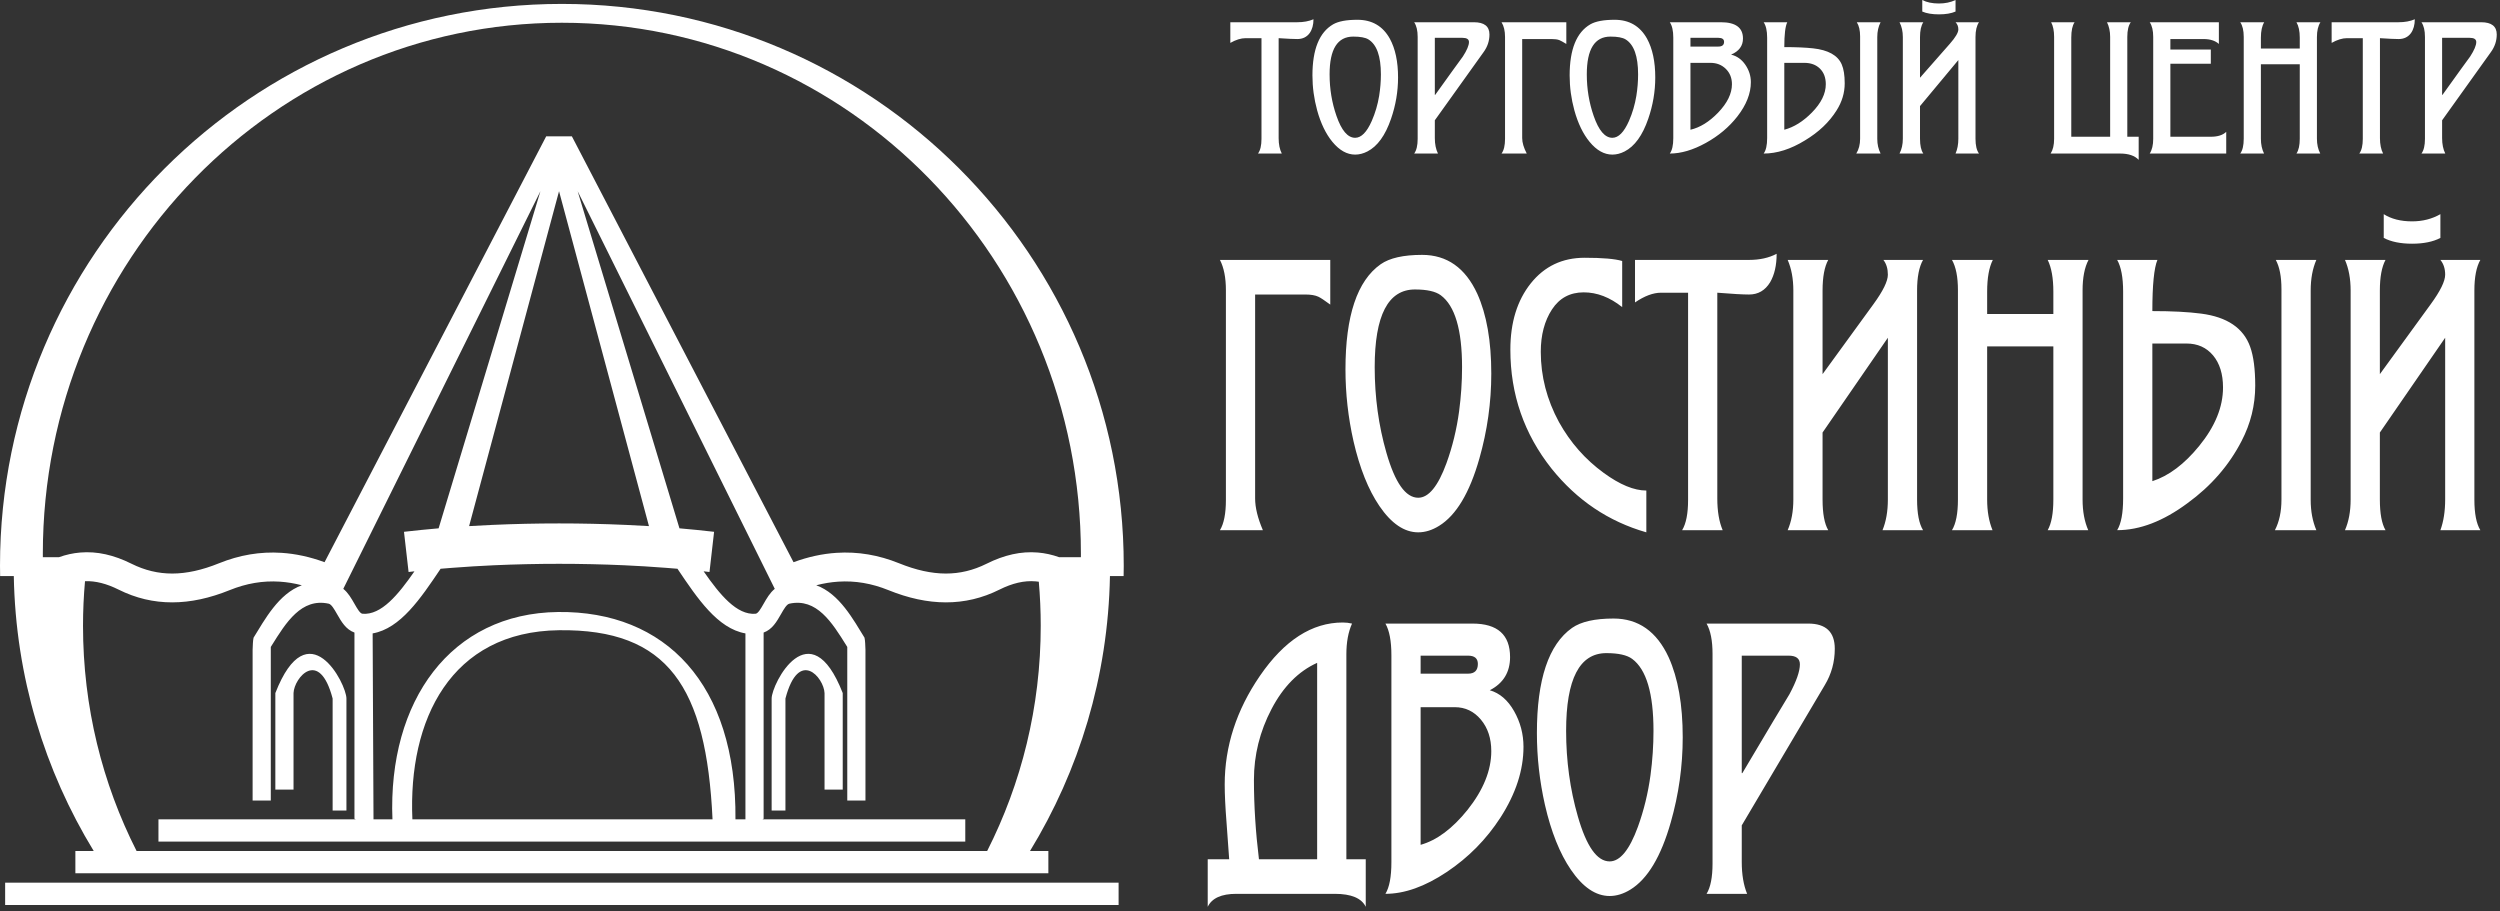
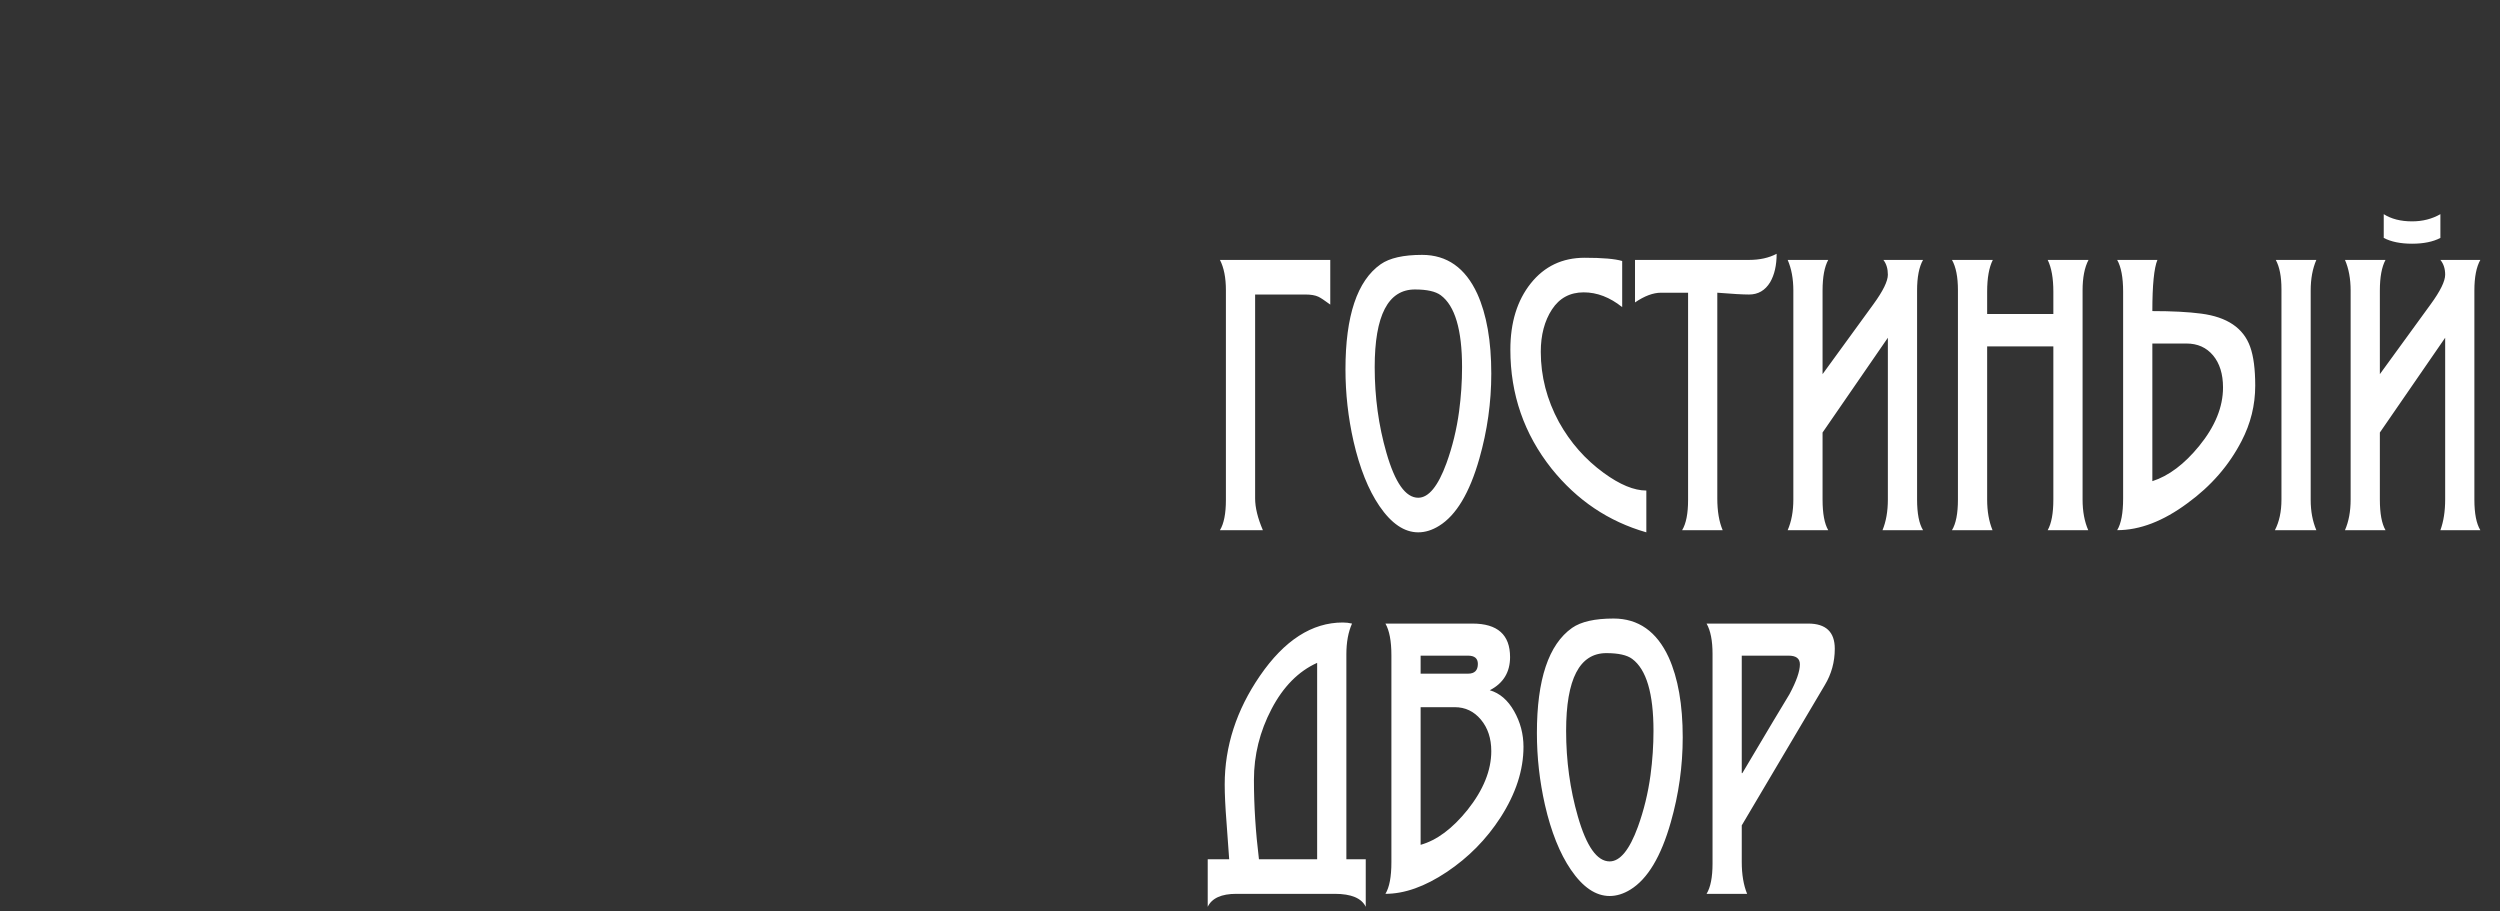
<svg xmlns="http://www.w3.org/2000/svg" width="288" height="105" viewBox="0 0 288 105" fill="none">
  <rect x="0" y="0" width="288" height="105" fill="#333333" stroke="none" />
-   <path fill-rule="evenodd" clip-rule="evenodd" d="M0.592 101.687H128.863V104.253H0.592V101.687V101.687ZM82.263 61.264C80.945 61.113 79.594 60.977 78.273 60.863L66.545 22.027L89.254 67.834C88.69 68.292 88.321 68.937 87.956 69.576C87.638 70.132 87.323 70.682 87.04 70.705C84.88 70.882 82.93 68.515 81.057 65.816L81.734 65.893L82.263 61.264V61.264ZM74.76 60.608C73.907 60.556 73.025 60.51 72.118 60.47C66.982 60.242 61.82 60.242 56.684 60.47C55.776 60.51 54.895 60.556 54.041 60.608L64.401 22.027L74.76 60.608ZM64.727 2.621C97.746 2.621 124.521 30.015 124.521 63.797L124.519 64.193H122.022C121.209 63.9 120.391 63.721 119.562 63.651C117.622 63.487 115.683 63.93 113.654 64.942C112.129 65.702 110.573 66.076 108.95 66.073C107.286 66.07 105.507 65.672 103.576 64.89C101.223 63.938 98.827 63.525 96.362 63.687C94.736 63.793 93.09 64.15 91.414 64.766L65.879 15.703H62.923L37.388 64.766C35.712 64.15 34.066 63.793 32.439 63.687C29.974 63.525 27.579 63.938 25.226 64.89C23.295 65.672 21.516 66.07 19.852 66.073C18.229 66.076 16.673 65.702 15.148 64.942C13.118 63.93 11.18 63.487 9.239 63.651C8.411 63.721 7.595 63.9 6.782 64.193H4.936L4.934 63.797C4.934 30.015 31.709 2.621 64.727 2.621V2.621ZM8.683 98.037H10.798C5.144 88.778 1.802 77.953 1.589 66.364H0.015C0.008 65.969 0 65.575 0 65.179C0 29.436 28.985 0.451 64.727 0.451C100.47 0.451 129.455 29.436 129.455 65.179C129.455 65.575 129.447 65.969 129.44 66.364H127.866C127.652 77.953 124.311 88.778 118.656 98.037H120.772V100.602H8.683V98.037ZM15.735 98.037H113.72C117.66 90.266 119.892 81.443 119.892 72.086C119.892 70.377 119.816 68.685 119.67 67.014C119.543 66.996 119.415 66.981 119.289 66.971C117.98 66.86 116.617 67.187 115.139 67.924C113.158 68.912 111.111 69.397 108.95 69.393C106.83 69.389 104.638 68.912 102.326 67.976C100.435 67.211 98.524 66.879 96.571 67.007C95.737 67.061 94.891 67.198 94.03 67.423C96.717 68.394 98.322 71.421 99.59 73.458C99.671 73.786 99.679 74.349 99.701 74.86V92.221H97.606V74.528L97.51 74.374C95.853 71.71 94.079 68.859 90.938 69.544C90.619 69.613 90.297 70.177 89.98 70.733C89.469 71.626 88.964 72.511 87.969 72.872V94.319L87.836 94.386H111.201V96.951H18.254V94.386H40.988L40.833 94.319V72.872C39.838 72.511 39.333 71.626 38.822 70.733C38.505 70.177 38.182 69.613 37.863 69.544C34.722 68.859 32.949 71.71 31.292 74.374L31.196 74.528V92.221H29.101V74.86C29.123 74.349 29.131 73.786 29.212 73.458C30.48 71.421 32.084 68.394 34.772 67.423C33.911 67.198 33.065 67.061 32.231 67.007C30.278 66.879 28.366 67.211 26.476 67.976C24.163 68.912 21.972 69.389 19.852 69.393C17.691 69.397 15.644 68.912 13.663 67.924C12.29 67.24 11.016 66.908 9.793 66.953C9.642 68.643 9.563 70.356 9.563 72.086C9.563 81.443 11.794 90.266 15.735 98.037V98.037ZM43.028 94.386H45.207C44.679 80.73 51.936 70.642 64.296 70.503C76.656 70.364 84.86 78.81 84.725 94.386H85.874V72.969C82.677 72.409 80.343 68.94 78.079 65.573L78.045 65.521C77.616 65.484 77.183 65.45 76.748 65.416C75.063 65.286 73.451 65.187 71.917 65.119C66.914 64.896 61.888 64.896 56.885 65.119C55.351 65.187 53.739 65.286 52.054 65.416C51.619 65.45 51.185 65.484 50.757 65.521L50.723 65.573C48.458 68.94 46.124 72.409 42.928 72.969L43.028 94.386V94.386ZM33.815 90.962H31.72V79.841C35.5 70.169 39.909 78.777 39.909 80.47V93.375H38.319V80.47C36.782 74.62 33.884 78.071 33.815 79.841V90.962ZM94.987 90.962H97.082V79.841C93.302 70.169 88.893 78.777 88.893 80.47V93.375H90.483V80.47C92.02 74.62 94.918 78.071 94.987 79.841V90.962ZM47.507 94.386H82.086C81.371 79.144 76.972 72.448 64.401 72.601C51.936 72.754 47.001 82.906 47.507 94.386ZM46.539 61.264C47.856 61.113 49.208 60.977 50.529 60.863L62.257 22.027L39.547 67.834C40.112 68.292 40.481 68.937 40.846 69.576C41.164 70.132 41.479 70.682 41.762 70.705C43.922 70.882 45.872 68.515 47.745 65.816L47.068 65.893L46.539 61.264V61.264Z" fill="white" />
  <path d="M141.224 33.43C141.224 31.991 140.995 30.828 140.537 29.943H153.247V35.09C152.583 34.599 152.13 34.301 151.878 34.184C151.512 34.011 151.014 33.928 150.373 33.928H144.59V57.416C144.59 58.468 144.888 59.693 145.483 61.076H140.537C140.995 60.329 141.224 59.167 141.224 57.589V33.43ZM163.827 29.362C166.689 29.362 168.808 30.856 170.182 33.838C171.258 36.218 171.796 39.283 171.796 43.04C171.796 46.361 171.338 49.619 170.422 52.83C169.3 56.78 167.754 59.361 165.784 60.578C164.983 61.076 164.182 61.325 163.38 61.325C161.777 61.325 160.289 60.315 158.914 58.302C157.632 56.42 156.636 53.929 155.926 50.837C155.308 48.097 154.998 45.337 154.998 42.548C154.998 36.384 156.35 32.343 159.052 30.441C160.082 29.721 161.674 29.362 163.827 29.362V29.362ZM163.002 33.347C159.911 33.347 158.365 36.328 158.365 42.299C158.365 45.752 158.817 49.038 159.716 52.158C160.706 55.611 161.926 57.34 163.38 57.34C164.576 57.34 165.664 56.012 166.632 53.362C167.325 51.453 167.805 49.467 168.086 47.398C168.315 45.682 168.429 43.98 168.429 42.299C168.429 37.989 167.611 35.221 165.973 34.011C165.372 33.568 164.382 33.347 163.002 33.347V33.347ZM189.658 56.51V61.325C185.307 60.08 181.666 57.631 178.735 53.978C175.575 49.993 173.994 45.427 173.994 40.279C173.994 37.152 174.779 34.606 176.347 32.641C177.916 30.676 179.983 29.694 182.548 29.694C184.609 29.694 186.051 29.818 186.876 30.067V35.381C185.456 34.246 183.979 33.679 182.445 33.679C180.864 33.679 179.645 34.336 178.786 35.65C177.928 36.965 177.498 38.591 177.498 40.528C177.498 43.351 178.197 46.049 179.593 48.623C180.899 50.975 182.617 52.926 184.746 54.476C186.601 55.832 188.238 56.51 189.658 56.51V56.51ZM204.669 29.237C204.669 30.565 204.417 31.659 203.919 32.516C203.346 33.457 202.539 33.928 201.491 33.928C200.759 33.928 199.545 33.858 197.833 33.72V57.423C197.833 58.89 198.039 60.108 198.452 61.076H193.78C194.238 60.329 194.467 59.167 194.467 57.589V33.72H191.358C190.448 33.72 189.446 34.094 188.353 34.841V29.943H201.48C202.717 29.943 203.776 29.707 204.669 29.237V29.237ZM206.593 33.471C206.593 32.115 206.375 30.939 205.94 29.943H210.612C210.176 30.745 209.959 31.922 209.959 33.471V43.102L215.816 35.049C216.926 33.526 217.482 32.392 217.482 31.645C217.482 30.953 217.31 30.386 216.966 29.943H221.535C221.077 30.745 220.848 31.922 220.848 33.471V57.548C220.848 59.153 221.077 60.329 221.535 61.076H216.864C217.276 60.08 217.482 58.904 217.482 57.548V38.909L209.959 49.827V57.548C209.959 59.153 210.176 60.329 210.612 61.076H205.94C206.375 60.08 206.593 58.904 206.593 57.548V33.471V33.471ZM235.894 29.943H240.599C240.142 30.8 239.913 31.977 239.913 33.471V57.548C239.913 58.904 240.13 60.08 240.565 61.076H235.894C236.329 60.302 236.546 59.125 236.546 57.548V39.905H228.92V57.548C228.92 58.904 229.127 60.08 229.539 61.076H224.867C225.325 60.329 225.554 59.153 225.554 57.548V33.43C225.554 31.907 225.325 30.745 224.867 29.943H229.573C229.138 30.8 228.92 32.018 228.92 33.596V36.169H236.546V33.596C236.546 32.046 236.329 30.828 235.894 29.943V29.943ZM247.951 35.837C250.212 35.837 252.084 35.934 253.567 36.128C256.561 36.515 258.444 37.788 259.217 39.947C259.607 41.026 259.802 42.521 259.802 44.43C259.802 46.672 259.275 48.803 258.221 50.823C256.778 53.618 254.706 55.998 252.004 57.963C249.21 60.039 246.508 61.076 243.897 61.076C244.355 60.329 244.584 59.111 244.584 57.423V33.596C244.584 31.963 244.355 30.745 243.897 29.943H248.534C248.145 30.884 247.951 32.849 247.951 35.837ZM247.951 39.574V55.431C249.845 54.822 251.643 53.466 253.355 51.363C255.181 49.121 256.092 46.879 256.092 44.638C256.092 43.088 255.708 41.856 254.946 40.943C254.18 40.03 253.16 39.574 251.884 39.574H247.951ZM266.843 61.076H262.069C262.572 60.108 262.824 58.931 262.824 57.548V33.305C262.824 31.866 262.606 30.745 262.171 29.943H266.843C266.408 30.939 266.191 32.115 266.191 33.471V57.589C266.191 58.89 266.408 60.053 266.843 61.076ZM270.793 33.471C270.793 32.115 270.576 30.939 270.141 29.943H274.812C274.377 30.745 274.16 31.922 274.16 33.471V43.102L280.016 35.049C281.127 33.526 281.683 32.392 281.683 31.645C281.683 30.953 281.499 30.386 281.133 29.943H285.736C285.278 30.745 285.049 31.922 285.049 33.471V57.548C285.049 59.153 285.278 60.329 285.736 61.076H281.133C281.499 60.08 281.683 58.904 281.683 57.548V38.909L274.16 49.827V57.548C274.16 59.153 274.377 60.329 274.812 61.076H270.141C270.576 60.08 270.793 58.904 270.793 57.548V33.471V33.471ZM281.133 24.671V27.41C280.286 27.853 279.198 28.075 277.869 28.075C276.542 28.075 275.453 27.853 274.606 27.41V24.671C275.476 25.224 276.564 25.501 277.869 25.501C279.083 25.501 280.171 25.224 281.133 24.671ZM155.102 98.985H157.334V104.464C156.853 103.468 155.662 102.97 153.762 102.97H142.426C140.709 102.97 139.609 103.468 139.129 104.464V98.985H141.602C141.579 98.57 141.476 97.144 141.293 94.702C141.155 92.959 141.086 91.513 141.086 90.378C141.086 85.971 142.438 81.799 145.14 77.862C147.957 73.759 151.14 71.712 154.689 71.712C155.056 71.712 155.411 71.753 155.754 71.836C155.319 72.805 155.102 73.988 155.102 75.371V98.985V98.985ZM144.453 89.838C144.453 92.799 144.647 95.851 145.031 98.985H151.735V76.361C149.583 77.329 147.825 79.107 146.48 81.681C145.129 84.262 144.453 86.981 144.453 89.838ZM175.506 86.033C175.506 88.718 174.624 91.429 172.861 94.169C171.235 96.688 169.168 98.784 166.661 100.458C164.153 102.133 161.8 102.97 159.601 102.97C160.059 102.223 160.289 101.005 160.289 99.317V75.489C160.289 73.856 160.059 72.639 159.601 71.836H169.632C172.517 71.836 173.96 73.123 173.96 75.697C173.96 77.44 173.181 78.713 171.624 79.516C172.769 79.848 173.702 80.65 174.424 81.924C175.145 83.197 175.506 84.566 175.506 86.033ZM170.25 76.486C170.25 75.849 169.872 75.531 169.122 75.531H163.655V77.606H169.122C169.872 77.606 170.25 77.233 170.25 76.486ZM171.796 86.531C171.796 85.064 171.395 83.854 170.599 82.899C169.798 81.944 168.796 81.467 167.588 81.467H163.655V97.324C165.527 96.798 167.325 95.456 169.059 93.298C170.885 91 171.796 88.745 171.796 86.531V86.531ZM185.879 71.255C188.742 71.255 190.86 72.749 192.234 75.731C193.31 78.111 193.849 81.176 193.849 84.933C193.849 88.254 193.391 91.513 192.475 94.723C191.353 98.673 189.806 101.254 187.837 102.472C187.036 102.97 186.234 103.219 185.433 103.219C183.829 103.219 182.341 102.209 180.967 100.195C179.685 98.314 178.688 95.823 177.979 92.73C177.36 89.991 177.051 87.23 177.051 84.442C177.051 78.277 178.402 74.237 181.104 72.334C182.135 71.615 183.727 71.255 185.879 71.255V71.255ZM185.055 75.24C181.963 75.24 180.417 78.222 180.417 84.193C180.417 87.645 180.87 90.931 181.768 94.052C182.759 97.504 183.978 99.234 185.433 99.234C186.629 99.234 187.717 97.905 188.684 95.255C189.377 93.346 189.858 91.36 190.139 89.292C190.368 87.576 190.482 85.874 190.482 84.193C190.482 79.883 189.663 77.115 188.026 75.904C187.425 75.461 186.435 75.24 185.055 75.24V75.24ZM196.597 71.836H208.31C210.348 71.836 211.367 72.805 211.367 74.735C211.367 76.257 210.984 77.648 210.217 78.921L200.65 95.083V99.296C200.65 100.742 200.856 101.967 201.268 102.97H196.597C197.055 102.223 197.284 101.06 197.284 99.483V75.323C197.284 73.801 197.055 72.639 196.597 71.836V71.836ZM200.65 75.531V89.064H200.719L204.223 83.169C204.864 82.117 205.505 81.052 206.146 79.973C206.948 78.478 207.348 77.329 207.348 76.527C207.348 75.863 206.913 75.531 206.048 75.531H200.65V75.531Z" fill="white" />
-   <path d="M151.314 2.219C151.314 2.864 151.166 3.396 150.873 3.812C150.537 4.269 150.063 4.498 149.448 4.498C149.018 4.498 148.305 4.464 147.3 4.397V15.915C147.3 16.627 147.421 17.219 147.663 17.689H144.92C145.189 17.326 145.323 16.762 145.323 15.995V4.397H143.498C142.963 4.397 142.375 4.579 141.733 4.942V2.562H149.441C150.167 2.562 150.789 2.447 151.314 2.219V2.219ZM156.376 2.279C158.058 2.279 159.301 3.006 160.108 4.454C160.74 5.611 161.056 7.1 161.056 8.925C161.056 10.539 160.787 12.123 160.249 13.682C159.59 15.602 158.683 16.856 157.526 17.448C157.056 17.689 156.585 17.81 156.114 17.81C155.173 17.81 154.299 17.32 153.492 16.341C152.739 15.427 152.154 14.217 151.737 12.714C151.374 11.383 151.193 10.041 151.193 8.687C151.193 5.692 151.986 3.728 153.573 2.804C154.178 2.454 155.113 2.279 156.376 2.279V2.279ZM155.892 4.216C154.077 4.216 153.169 5.664 153.169 8.566C153.169 10.243 153.435 11.84 153.963 13.356C154.544 15.034 155.26 15.874 156.114 15.874C156.817 15.874 157.455 15.229 158.024 13.941C158.431 13.013 158.713 12.048 158.878 11.043C159.012 10.21 159.079 9.383 159.079 8.566C159.079 6.471 158.599 5.127 157.637 4.538C157.284 4.323 156.703 4.216 155.892 4.216V4.216ZM162.912 2.562H169.79C170.986 2.562 171.585 3.032 171.585 3.97C171.585 4.71 171.36 5.385 170.909 6.004L165.292 13.857V15.904C165.292 16.607 165.413 17.202 165.655 17.689H162.912C163.18 17.326 163.315 16.762 163.315 15.995V4.256C163.315 3.516 163.18 2.952 162.912 2.562V2.562ZM165.292 4.357V10.932H165.332L167.389 8.068C167.766 7.557 168.142 7.039 168.519 6.515C168.989 5.789 169.225 5.231 169.225 4.841C169.225 4.518 168.969 4.357 168.462 4.357H165.292ZM173.38 4.256C173.38 3.557 173.245 2.992 172.976 2.562H180.44V5.063C180.049 4.824 179.784 4.679 179.636 4.622C179.421 4.538 179.128 4.498 178.752 4.498H175.356V15.911C175.356 16.422 175.531 17.017 175.881 17.689H172.976C173.245 17.326 173.38 16.762 173.38 15.995V4.256V4.256ZM186.006 2.279C187.688 2.279 188.931 3.006 189.738 4.454C190.37 5.611 190.686 7.1 190.686 8.925C190.686 10.539 190.417 12.123 189.879 13.682C189.22 15.602 188.313 16.856 187.156 17.448C186.686 17.689 186.215 17.81 185.744 17.81C184.803 17.81 183.929 17.32 183.122 16.341C182.369 15.427 181.784 14.217 181.367 12.714C181.004 11.383 180.823 10.041 180.823 8.687C180.823 5.692 181.616 3.728 183.203 2.804C183.808 2.454 184.743 2.279 186.006 2.279V2.279ZM185.522 4.216C183.707 4.216 182.799 5.664 182.799 8.566C182.799 10.243 183.065 11.84 183.593 13.356C184.174 15.034 184.89 15.874 185.744 15.874C186.447 15.874 187.085 15.229 187.654 13.941C188.061 13.013 188.343 12.048 188.508 11.043C188.642 10.21 188.709 9.383 188.709 8.566C188.709 6.471 188.229 5.127 187.267 4.538C186.914 4.323 186.333 4.216 185.522 4.216V4.216ZM201.699 9.46C201.699 10.764 201.181 12.082 200.146 13.413C199.191 14.637 197.978 15.656 196.505 16.469C195.033 17.283 193.651 17.689 192.36 17.689C192.629 17.326 192.763 16.735 192.763 15.915V4.337C192.763 3.543 192.629 2.952 192.36 2.562H198.25C199.944 2.562 200.791 3.187 200.791 4.438C200.791 5.285 200.334 5.903 199.42 6.293C200.092 6.455 200.64 6.844 201.064 7.463C201.487 8.082 201.699 8.747 201.699 9.46V9.46ZM198.613 4.821C198.613 4.512 198.391 4.357 197.95 4.357H194.74V5.365H197.95C198.391 5.365 198.613 5.184 198.613 4.821ZM199.52 9.702C199.52 8.989 199.285 8.401 198.818 7.937C198.347 7.473 197.759 7.241 197.05 7.241H194.74V14.946C195.84 14.691 196.895 14.039 197.914 12.989C198.986 11.874 199.52 10.778 199.52 9.702V9.702ZM205.551 5.426C206.879 5.426 207.979 5.473 208.85 5.567C210.607 5.755 211.714 6.374 212.167 7.423C212.396 7.947 212.51 8.673 212.51 9.601C212.51 10.69 212.201 11.726 211.582 12.707C210.735 14.066 209.518 15.222 207.931 16.176C206.291 17.185 204.704 17.689 203.172 17.689C203.44 17.326 203.575 16.735 203.575 15.915V4.337C203.575 3.543 203.44 2.952 203.172 2.562H205.894C205.666 3.019 205.551 3.973 205.551 5.426V5.426ZM205.551 7.241V14.946C206.664 14.65 207.72 13.991 208.725 12.97C209.797 11.88 210.332 10.791 210.332 9.702C210.332 8.949 210.107 8.351 209.659 7.907C209.209 7.463 208.611 7.241 207.861 7.241H205.551V7.241ZM216.645 17.689H213.842C214.137 17.219 214.285 16.647 214.285 15.975V4.195C214.285 3.496 214.157 2.952 213.902 2.562H216.645C216.39 3.046 216.262 3.617 216.262 4.276V15.995C216.262 16.627 216.39 17.192 216.645 17.689ZM219.207 4.276C219.207 3.617 219.079 3.046 218.824 2.562H221.567C221.311 2.952 221.184 3.523 221.184 4.276V8.956L224.623 5.043C225.275 4.303 225.601 3.752 225.601 3.389C225.601 3.052 225.493 2.777 225.278 2.562H227.981C227.712 2.952 227.577 3.523 227.577 4.276V15.975C227.577 16.755 227.712 17.326 227.981 17.689H225.278C225.493 17.205 225.601 16.634 225.601 15.975V6.918L221.184 12.223V15.975C221.184 16.755 221.311 17.326 221.567 17.689H218.824C219.079 17.205 219.207 16.634 219.207 15.975V4.276V4.276ZM225.278 0V1.331C224.781 1.547 224.142 1.654 223.362 1.654C222.582 1.654 221.943 1.547 221.446 1.331V0C221.957 0.269 222.595 0.403 223.362 0.403C224.075 0.403 224.713 0.269 225.278 0ZM236.634 4.256C236.634 3.557 236.52 2.992 236.291 2.562H238.994C238.738 2.938 238.611 3.53 238.611 4.34V15.753H243.089V4.259C243.089 3.611 242.967 3.046 242.725 2.562H245.469C245.199 2.925 245.065 3.49 245.065 4.259V15.753H246.376V18.415C245.919 17.931 245.206 17.689 244.238 17.689H236.231C236.499 17.273 236.634 16.708 236.634 15.995V4.256ZM256.461 15.188V17.689H247.647C247.916 17.273 248.05 16.708 248.05 15.995V4.256C248.05 3.516 247.916 2.952 247.647 2.562H255.614V5.063C255.197 4.686 254.609 4.498 253.846 4.498H250.027V5.708H254.686V7.342H250.027V15.753H254.686C255.48 15.753 256.071 15.565 256.461 15.188V15.188ZM264.55 2.562H267.313C267.044 2.979 266.91 3.55 266.91 4.276V15.975C266.91 16.634 267.038 17.205 267.293 17.689H264.55C264.805 17.313 264.933 16.741 264.933 15.975V7.403H260.455V15.975C260.455 16.634 260.576 17.205 260.818 17.689H258.075C258.344 17.326 258.478 16.755 258.478 15.975V4.256C258.478 3.516 258.344 2.952 258.075 2.562H260.838C260.583 2.979 260.455 3.57 260.455 4.337V5.587H264.933V4.337C264.933 3.584 264.805 2.992 264.55 2.562V2.562ZM278.185 2.219C278.185 2.864 278.037 3.396 277.745 3.812C277.408 4.269 276.934 4.498 276.319 4.498C275.889 4.498 275.176 4.464 274.171 4.397V15.915C274.171 16.627 274.292 17.219 274.534 17.689H271.791C272.06 17.326 272.194 16.762 272.194 15.995V4.397H270.369C269.834 4.397 269.246 4.579 268.604 4.942V2.562H276.313C277.039 2.562 277.66 2.447 278.185 2.219V2.219ZM278.951 2.562H285.829C287.026 2.562 287.625 3.032 287.625 3.97C287.625 4.71 287.399 5.385 286.949 6.004L281.331 13.857V15.904C281.331 16.607 281.452 17.202 281.695 17.689H278.951C279.22 17.326 279.355 16.762 279.355 15.995V4.256C279.355 3.516 279.22 2.952 278.951 2.562V2.562ZM281.331 4.357V10.932H281.372L283.429 8.068C283.805 7.557 284.182 7.039 284.559 6.515C285.029 5.789 285.265 5.231 285.265 4.841C285.265 4.518 285.009 4.357 284.502 4.357H281.331Z" fill="white" />
</svg>